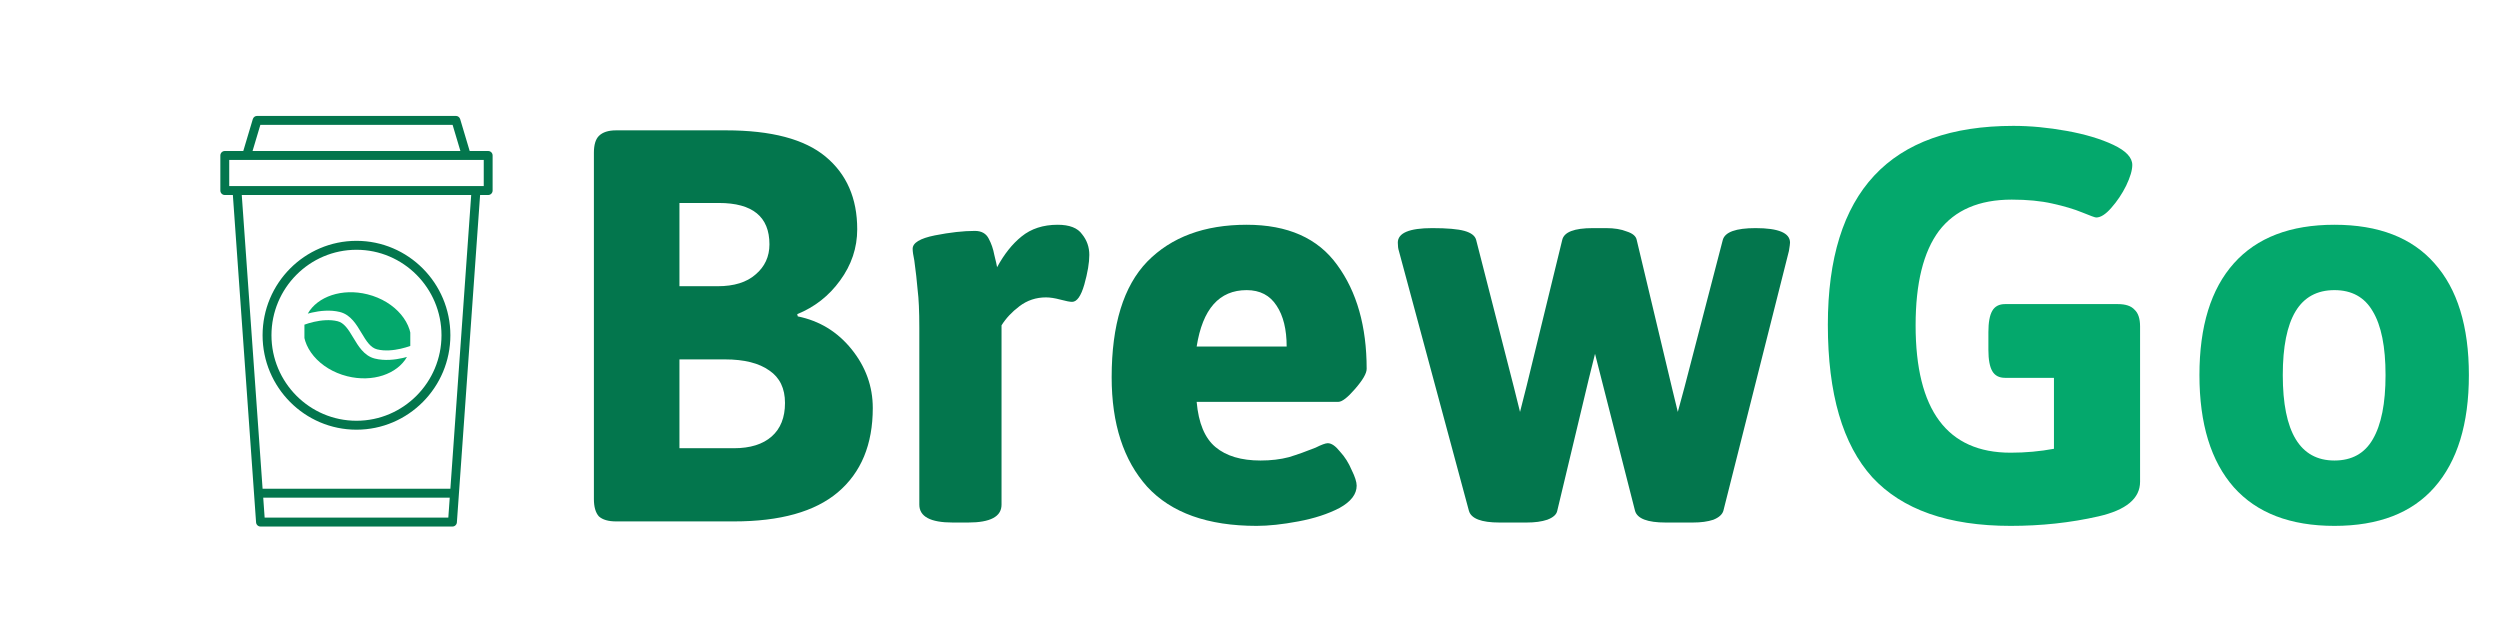
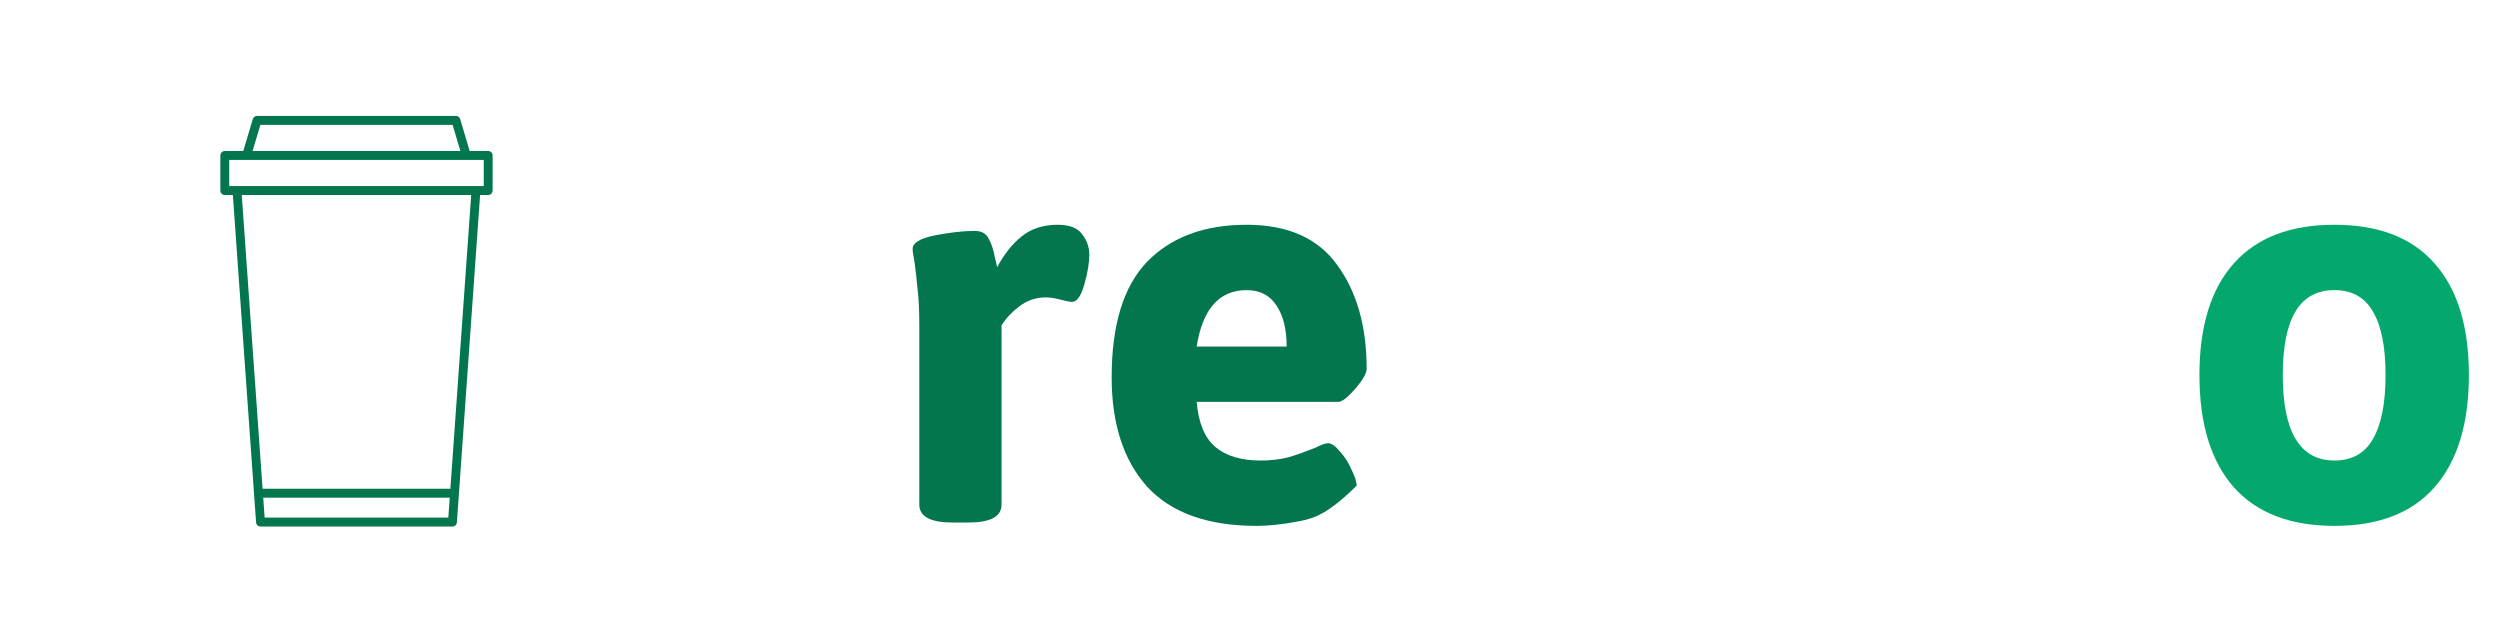
<svg xmlns="http://www.w3.org/2000/svg" width="179" height="46" viewBox="0 0 179 46" fill="none">
  <path d="M34.954 10.812H33.629L32.948 8.528C32.907 8.393 32.784 8.3 32.643 8.3H18.405C18.265 8.3 18.141 8.393 18.101 8.528L17.419 10.812H16.095C15.919 10.812 15.777 10.955 15.777 11.132V13.643C15.777 13.82 15.919 13.963 16.095 13.963H16.673L18.335 37.403C18.346 37.57 18.485 37.7 18.652 37.7H32.396C32.563 37.7 32.701 37.57 32.713 37.403L34.375 13.963H34.953C35.129 13.963 35.271 13.82 35.271 13.643V11.132C35.272 10.955 35.129 10.812 34.954 10.812ZM18.642 8.94H32.406L32.965 10.812H18.083L18.642 8.94ZM18.948 37.06L18.847 35.633H32.201L32.1 37.06H18.948ZM32.247 34.993H18.801L17.31 13.963H33.738L32.247 34.993ZM34.636 13.324H34.079H16.969H16.413V11.452H17.656H33.392H34.636V13.324Z" fill="#03764D" />
-   <path d="M25.524 30.766C29.231 30.766 32.247 27.733 32.247 24.005C32.247 20.277 29.231 17.244 25.524 17.244C21.817 17.244 18.801 20.277 18.801 24.005C18.801 27.733 21.817 30.766 25.524 30.766ZM25.524 17.884C28.881 17.884 31.611 20.63 31.611 24.005C31.611 27.38 28.881 30.126 25.524 30.126C22.167 30.126 19.437 27.38 19.437 24.005C19.437 20.63 22.167 17.884 25.524 17.884Z" fill="#03764D" />
  <g clip-path="url(#clip0_1_26)">
    <path fill-rule="evenodd" clip-rule="evenodd" d="M21.756 23.259C21.51 24.819 22.855 26.437 24.862 26.939C26.678 27.394 28.441 26.785 29.138 25.558C29.037 25.587 28.936 25.612 28.834 25.634C28.285 25.758 27.539 25.849 26.838 25.674C26.437 25.574 26.137 25.336 25.897 25.062C25.666 24.799 25.476 24.481 25.305 24.195L25.297 24.182C25.117 23.881 24.956 23.614 24.77 23.4C24.588 23.192 24.399 23.056 24.173 23C23.621 22.862 22.996 22.929 22.489 23.043C22.24 23.099 21.995 23.171 21.756 23.259ZM22.037 22.455C22.734 21.228 24.497 20.619 26.313 21.074C28.321 21.576 29.665 23.195 29.419 24.755C29.179 24.842 28.935 24.914 28.686 24.97C28.179 25.084 27.554 25.152 27.002 25.014C26.776 24.957 26.587 24.822 26.405 24.613C26.219 24.399 26.058 24.132 25.878 23.831L25.87 23.818C25.699 23.532 25.509 23.215 25.278 22.951C25.039 22.677 24.738 22.44 24.337 22.339C23.636 22.164 22.89 22.256 22.341 22.379C22.233 22.404 22.132 22.429 22.037 22.455Z" fill="#04A86C" />
  </g>
  <path d="M167.146 16.093C170.302 16.093 172.688 17.013 174.306 18.853C175.95 20.693 176.772 23.36 176.772 26.853C176.772 30.347 175.95 33.027 174.306 34.893C172.688 36.733 170.302 37.653 167.146 37.653C163.99 37.653 161.59 36.733 159.946 34.893C158.302 33.027 157.48 30.347 157.48 26.853C157.48 23.36 158.302 20.693 159.946 18.853C161.59 17.013 163.99 16.093 167.146 16.093ZM167.146 20.773C165.9 20.773 164.971 21.28 164.361 22.293C163.752 23.307 163.447 24.827 163.447 26.853C163.447 30.933 164.68 32.973 167.146 32.973C168.392 32.973 169.307 32.467 169.891 31.453C170.501 30.413 170.805 28.88 170.805 26.853C170.805 24.827 170.501 23.307 169.891 22.293C169.307 21.28 168.392 20.773 167.146 20.773Z" fill="#04A86C" />
-   <path d="M144.159 9.013C145.379 9.013 146.652 9.133 147.978 9.373C149.304 9.613 150.418 9.947 151.319 10.373C152.221 10.8 152.672 11.28 152.672 11.813C152.672 12.187 152.526 12.68 152.234 13.293C151.943 13.88 151.585 14.413 151.16 14.893C150.762 15.347 150.404 15.573 150.086 15.573C150.007 15.573 149.675 15.453 149.092 15.213C148.508 14.973 147.792 14.76 146.944 14.573C146.122 14.387 145.154 14.293 144.04 14.293C141.706 14.293 139.969 15.04 138.829 16.533C137.715 18.027 137.158 20.28 137.158 23.293C137.158 29.373 139.426 32.413 143.96 32.413C145.021 32.413 146.055 32.32 147.063 32.133V27.053H143.563C143.138 27.053 142.833 26.893 142.648 26.573C142.462 26.253 142.369 25.747 142.369 25.053V23.773C142.369 23.08 142.462 22.573 142.648 22.253C142.833 21.933 143.138 21.773 143.563 21.773H151.638C152.194 21.773 152.592 21.907 152.831 22.173C153.096 22.413 153.229 22.813 153.229 23.373V34.493C153.229 35.693 152.234 36.52 150.245 36.973C148.256 37.427 146.161 37.653 143.96 37.653C139.505 37.653 136.204 36.493 134.056 34.173C131.934 31.827 130.874 28.187 130.874 23.253C130.874 13.76 135.302 9.013 144.159 9.013Z" fill="#04A86C" />
-   <path d="M125.7 16.333C127.344 16.333 128.166 16.68 128.166 17.373C128.166 17.453 128.139 17.653 128.086 17.973L123.393 36.573C123.313 36.84 123.074 37.053 122.677 37.213C122.279 37.347 121.788 37.413 121.205 37.413H119.256C117.956 37.413 117.227 37.133 117.068 36.573L114.641 27.053L114.204 25.333L113.766 27.093L111.499 36.573C111.446 36.84 111.207 37.053 110.783 37.213C110.385 37.347 109.895 37.413 109.311 37.413H107.362C106.063 37.413 105.333 37.133 105.174 36.573L100.162 17.973C100.109 17.813 100.083 17.613 100.083 17.373C100.083 16.68 100.905 16.333 102.549 16.333C103.61 16.333 104.379 16.4 104.856 16.533C105.333 16.667 105.612 16.88 105.691 17.173L108.396 27.733L108.834 29.493L109.311 27.613L111.857 17.173C111.99 16.613 112.719 16.333 114.045 16.333H114.999C115.583 16.333 116.073 16.413 116.471 16.573C116.896 16.707 117.134 16.907 117.187 17.173L119.733 27.853L120.131 29.493L120.608 27.733L123.353 17.173C123.512 16.613 124.294 16.333 125.7 16.333Z" fill="#03764D" />
-   <path d="M89.261 16.093C92.204 16.093 94.365 17.053 95.745 18.973C97.15 20.893 97.853 23.373 97.853 26.413C97.853 26.733 97.574 27.213 97.017 27.853C96.487 28.467 96.089 28.773 95.824 28.773H85.681C85.813 30.293 86.264 31.373 87.033 32.013C87.802 32.653 88.876 32.973 90.255 32.973C90.998 32.973 91.674 32.893 92.284 32.733C92.894 32.547 93.53 32.32 94.193 32.053C94.618 31.84 94.909 31.733 95.068 31.733C95.334 31.733 95.625 31.933 95.943 32.333C96.288 32.707 96.567 33.147 96.779 33.653C97.017 34.133 97.137 34.507 97.137 34.773C97.137 35.387 96.726 35.92 95.904 36.373C95.082 36.8 94.1 37.12 92.96 37.333C91.82 37.547 90.825 37.653 89.977 37.653C86.476 37.653 83.864 36.72 82.141 34.853C80.443 32.96 79.595 30.347 79.595 27.013C79.595 23.253 80.443 20.493 82.141 18.733C83.864 16.973 86.238 16.093 89.261 16.093ZM89.261 20.773C87.298 20.773 86.105 22.12 85.681 24.813H92.125C92.125 23.587 91.886 22.613 91.409 21.893C90.931 21.147 90.215 20.773 89.261 20.773Z" fill="#03764D" />
+   <path d="M89.261 16.093C92.204 16.093 94.365 17.053 95.745 18.973C97.15 20.893 97.853 23.373 97.853 26.413C97.853 26.733 97.574 27.213 97.017 27.853C96.487 28.467 96.089 28.773 95.824 28.773H85.681C85.813 30.293 86.264 31.373 87.033 32.013C87.802 32.653 88.876 32.973 90.255 32.973C90.998 32.973 91.674 32.893 92.284 32.733C92.894 32.547 93.53 32.32 94.193 32.053C94.618 31.84 94.909 31.733 95.068 31.733C95.334 31.733 95.625 31.933 95.943 32.333C96.288 32.707 96.567 33.147 96.779 33.653C97.017 34.133 97.137 34.507 97.137 34.773C95.082 36.8 94.1 37.12 92.96 37.333C91.82 37.547 90.825 37.653 89.977 37.653C86.476 37.653 83.864 36.72 82.141 34.853C80.443 32.96 79.595 30.347 79.595 27.013C79.595 23.253 80.443 20.493 82.141 18.733C83.864 16.973 86.238 16.093 89.261 16.093ZM89.261 20.773C87.298 20.773 86.105 22.12 85.681 24.813H92.125C92.125 23.587 91.886 22.613 91.409 21.893C90.931 21.147 90.215 20.773 89.261 20.773Z" fill="#03764D" />
  <path d="M75.728 16.093C76.576 16.093 77.16 16.32 77.478 16.773C77.823 17.2 77.995 17.693 77.995 18.253C77.995 18.813 77.876 19.52 77.637 20.373C77.399 21.2 77.107 21.613 76.762 21.613C76.603 21.613 76.325 21.56 75.927 21.453C75.529 21.347 75.184 21.293 74.893 21.293C74.177 21.293 73.54 21.507 72.983 21.933C72.453 22.333 72.029 22.787 71.71 23.293V36.133C71.71 36.987 70.915 37.413 69.324 37.413H68.21C66.619 37.413 65.823 36.987 65.823 36.133V23.453C65.823 22.28 65.783 21.387 65.704 20.773C65.651 20.133 65.571 19.427 65.465 18.653C65.386 18.28 65.346 18 65.346 17.813C65.346 17.387 65.876 17.067 66.937 16.853C68.024 16.64 68.979 16.533 69.801 16.533C70.278 16.533 70.61 16.72 70.795 17.093C70.981 17.44 71.114 17.827 71.193 18.253C71.299 18.68 71.366 18.973 71.392 19.133C71.896 18.2 72.479 17.467 73.142 16.933C73.832 16.373 74.694 16.093 75.728 16.093Z" fill="#03764D" />
-   <path d="M51.99 9.333C55.225 9.333 57.598 9.96 59.11 11.213C60.621 12.467 61.377 14.2 61.377 16.413C61.377 17.747 60.966 18.973 60.144 20.093C59.349 21.187 58.328 21.987 57.081 22.493L57.121 22.653C58.685 22.973 59.972 23.76 60.979 25.013C61.987 26.267 62.491 27.667 62.491 29.213C62.491 31.827 61.656 33.84 59.985 35.253C58.341 36.64 55.861 37.333 52.547 37.333H44.114C43.557 37.333 43.146 37.213 42.88 36.973C42.642 36.707 42.523 36.293 42.523 35.733V10.933C42.523 10.373 42.642 9.973 42.88 9.733C43.146 9.467 43.557 9.333 44.114 9.333H51.99ZM48.648 14.533V20.493H51.393C52.56 20.493 53.461 20.213 54.098 19.653C54.761 19.093 55.092 18.373 55.092 17.493C55.092 15.52 53.886 14.533 51.472 14.533H48.648ZM48.648 25.733V32.093H52.547C53.713 32.093 54.615 31.813 55.251 31.253C55.888 30.693 56.206 29.893 56.206 28.853C56.206 27.813 55.835 27.04 55.092 26.533C54.35 26 53.289 25.733 51.91 25.733H48.648Z" fill="#03764D" />
  <defs>
    <clipPath id="clip0_1_26">
-       <rect width="7.58" height="7.622" fill="white" transform="translate(21.797 20.196)" />
-     </clipPath>
+       </clipPath>
  </defs>
</svg>